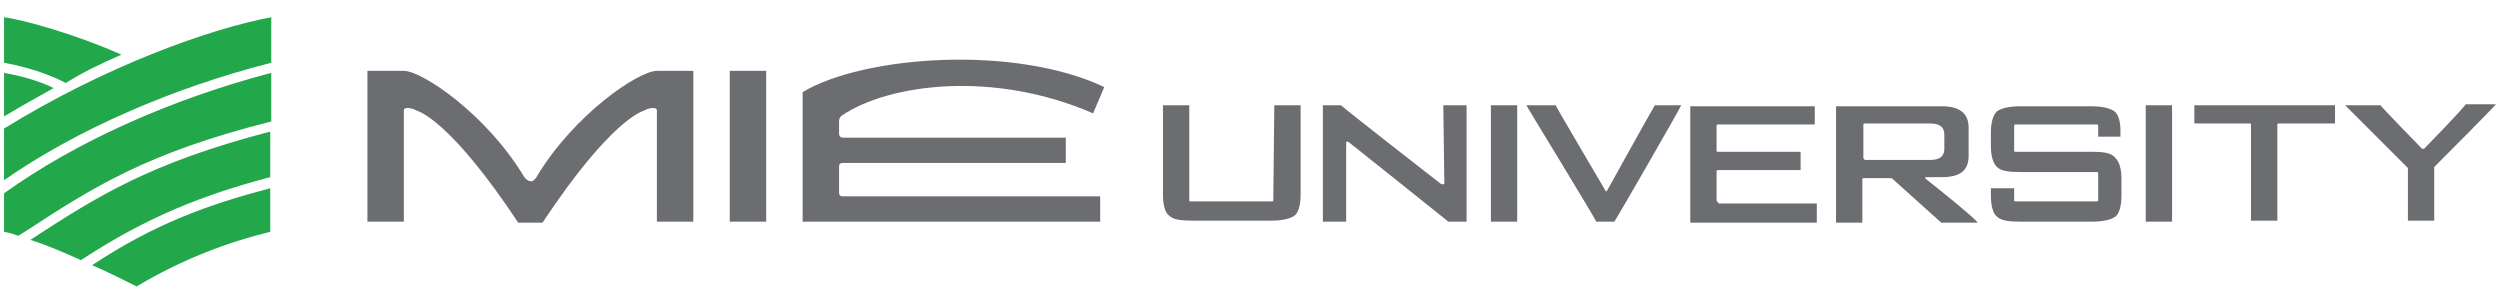
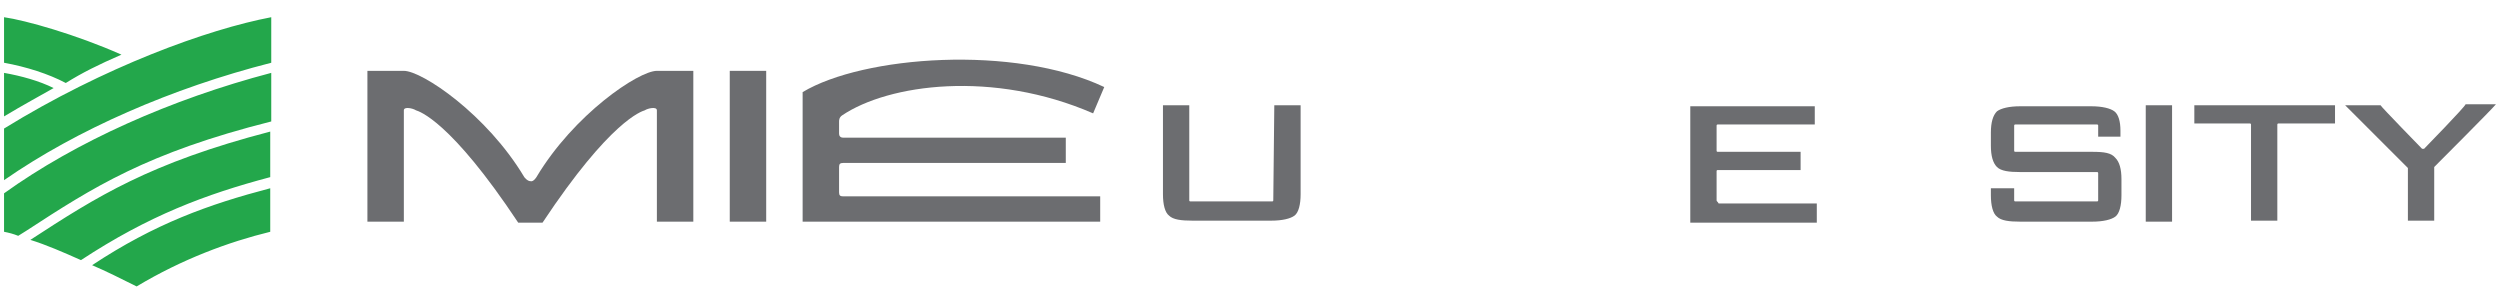
<svg xmlns="http://www.w3.org/2000/svg" version="1.1" id="レイヤー_1" x="0px" y="0px" width="247px" height="30px" viewBox="0 0 247 30" style="enable-background:new 0 0 247 30;" xml:space="preserve">
  <style type="text/css">
	.st0{fill:#6C6D70;}
	.st1{fill:#23A74B;}
</style>
  <g>
    <path class="st0" d="M53,17.5C56.7,11.3,63.1,7,64.9,7h3.6v14.9h-3.6v-11c0-0.4-0.9-0.2-1.2,0c-0.3,0.1-3.4,1-10.1,11.1h-2.4   c-6.7-10.1-9.8-11-10.1-11.1c-0.3-0.2-1.2-0.4-1.2,0v11h-3.6V7h3.6c1.8,0,8.2,4.3,11.9,10.5c0,0,0.3,0.4,0.6,0.4   C52.7,18,53,17.5,53,17.5" />
    <rect x="72.1" y="7" class="st0" width="3.6" height="14.9" />
    <path class="st0" d="M108,11.2l1.1-2.6c-8.9-4.2-23.8-3.1-29.8,0.5v12.8h29.4v-2.5H83.3c-0.3,0-0.4-0.1-0.4-0.4v-2.5   c0-0.3,0.1-0.4,0.4-0.4h22v-2.5h-22c-0.3,0-0.4-0.2-0.4-0.4v-1.2c0-0.1,0-0.4,0.3-0.6C87.8,8.3,98.1,6.9,108,11.2" />
    <path class="st0" d="M206.7,15h-7.6c-0.1,0-0.1-0.1-0.1-0.1v-2.5c0-0.1,0.1-0.1,0.1-0.1h8.1c0.1,0,0.1,0.1,0.1,0.1v1.1   c0.2,0,2,0,2.2,0v-0.6c0-0.9-0.2-1.6-0.6-1.9c-0.4-0.3-1.2-0.5-2.3-0.5h-7c-1.1,0-1.9,0.2-2.3,0.5c-0.4,0.4-0.6,1.1-0.6,2.1v1.3   c0,1,0.2,1.7,0.6,2.1c0.4,0.4,1.2,0.5,2.3,0.5h7.6c0.1,0,0.1,0.1,0.1,0.1v2.7c0,0.1-0.1,0.1-0.1,0.1h-8.1c-0.1,0-0.1-0.1-0.1-0.1   v-1.2c-0.2,0-2,0-2.3,0v0.7c0,1,0.2,1.8,0.6,2.1c0.4,0.4,1.2,0.5,2.3,0.5h7.1c1.1,0,1.9-0.2,2.3-0.5c0.4-0.3,0.6-1.1,0.6-2.1v-1.6   c0-1-0.2-1.7-0.6-2.1C208.6,15.1,207.9,15,206.7,15" />
-     <path class="st0" d="M158.8,18.8c0,0-0.1,0.1-0.1,0.1c-0.1,0-0.1,0-0.1-0.1c0,0-4.9-8.3-4.9-8.4h-2.9c0.2,0.4,6.9,11.3,6.9,11.5   h1.8c0.1-0.1,6.4-11,6.6-11.5h-2.6C163.4,10.5,158.8,18.8,158.8,18.8" />
    <path class="st0" d="M169.6,19.8v-2.9c0-0.1,0.1-0.1,0.1-0.1h8.2V15h-8.2c-0.1,0-0.1-0.1-0.1-0.1v-2.5c0-0.1,0.1-0.1,0.1-0.1h9.6   v-1.8H167v11.5h12.5v-1.9h-9.7C169.7,19.9,169.6,19.9,169.6,19.8" />
-     <rect x="147.3" y="10.4" class="st0" width="2.6" height="11.5" />
    <rect x="212" y="10.4" class="st0" width="2.6" height="11.5" />
    <path class="st0" d="M216.8,12.2h5.5c0.1,0,0.1,0.1,0.1,0.1v9.5h2.6v-9.5c0-0.1,0.1-0.1,0.1-0.1h5.6v-1.8h-13.9" />
-     <path class="st0" d="M190.3,17.7c0,0-0.1-0.1-0.1-0.1c0,0,0,0,0,0c0-0.1,0.1-0.1,0.1-0.1h1.6c1.8,0,2.6-0.7,2.6-2.1v-2.8   c0-1.4-0.9-2.1-2.6-2.1h-10.5v11.5h2.6v-4.3c0-0.1,0.1-0.1,0.1-0.1h2.7c0,0,0.1,0,0.1,0c0,0,4.8,4.3,4.9,4.4h3.6   C195,21.4,190.3,17.7,190.3,17.7 M184.2,15.7c-0.1,0-0.1-0.1-0.1-0.1v-3.3c0-0.1,0.1-0.1,0.1-0.1h6.5c1.2,0,1.4,0.6,1.4,1.1v1.4   c0,0.5-0.2,1.1-1.4,1.1H184.2z" />
-     <path class="st0" d="M142.7,18.1c0,0.1,0,0.1-0.1,0.1c0,0-0.1,0-0.2,0c0,0-9.9-7.7-9.9-7.8h-1.8v11.5h2.3v-7.8c0-0.1,0-0.1,0.1-0.1   c0,0,0.1,0,0.1,0c0,0,9.8,7.8,9.9,7.9h1.8V10.4h-2.3" />
    <path class="st0" d="M239.5,14.7c0,0-0.1,0-0.1,0c0,0-0.1,0-0.1,0c0,0-4.1-4.2-4.1-4.3h-3.5c0.4,0.4,6.2,6.2,6.2,6.2   c0,0,0,0.1,0,0.1v5.1h2.6v-5.2c0,0,0-0.1,0-0.1c0,0,5.7-5.7,6.1-6.2h-3C243.6,10.5,239.5,14.7,239.5,14.7" />
    <path class="st0" d="M125.8,19.8c0,0.1-0.1,0.1-0.1,0.1h-8.1c-0.1,0-0.1-0.1-0.1-0.1v-9.4h-2.6v8.8c0,1,0.2,1.8,0.6,2.1   c0.4,0.4,1.2,0.5,2.3,0.5h7.8c1.1,0,1.9-0.2,2.3-0.5c0.4-0.3,0.6-1.1,0.6-2.1v-8.8h-2.6" />
    <path class="st1" d="M13.5,28.3c4.5-2.7,9.1-4.4,13.2-5.4v-4.3c-6.1,1.6-11.4,3.5-17.6,7.6C10.5,26.8,11.9,27.5,13.5,28.3 M12,5.4   C7.5,3.4,2.5,2,0.4,1.7v4.5c2.2,0.4,4.4,1.1,6.1,2C8.1,7.2,9.7,6.4,12,5.4 M0.4,7.2v4.3c2-1.2,3.5-2,4.9-2.8C3.9,8,2.1,7.5,0.4,7.2    M0.4,12.7v5.1c7.2-5,16.6-9.1,26.4-11.6V1.7C20.5,2.9,10.3,6.6,0.4,12.7 M0.4,22.9c0.5,0.1,0.9,0.2,1.4,0.4l0.8-0.5   c6.6-4.3,11.9-7.7,24.2-10.8V7.2C16.9,9.8,7.5,14,0.4,19.1V22.9z M3,23.7c1.6,0.5,3.2,1.2,5,2c6.7-4.4,12.3-6.5,18.7-8.2V13   C14.8,16.1,9.6,19.4,3,23.7L3,23.7z" />
  </g>
</svg>